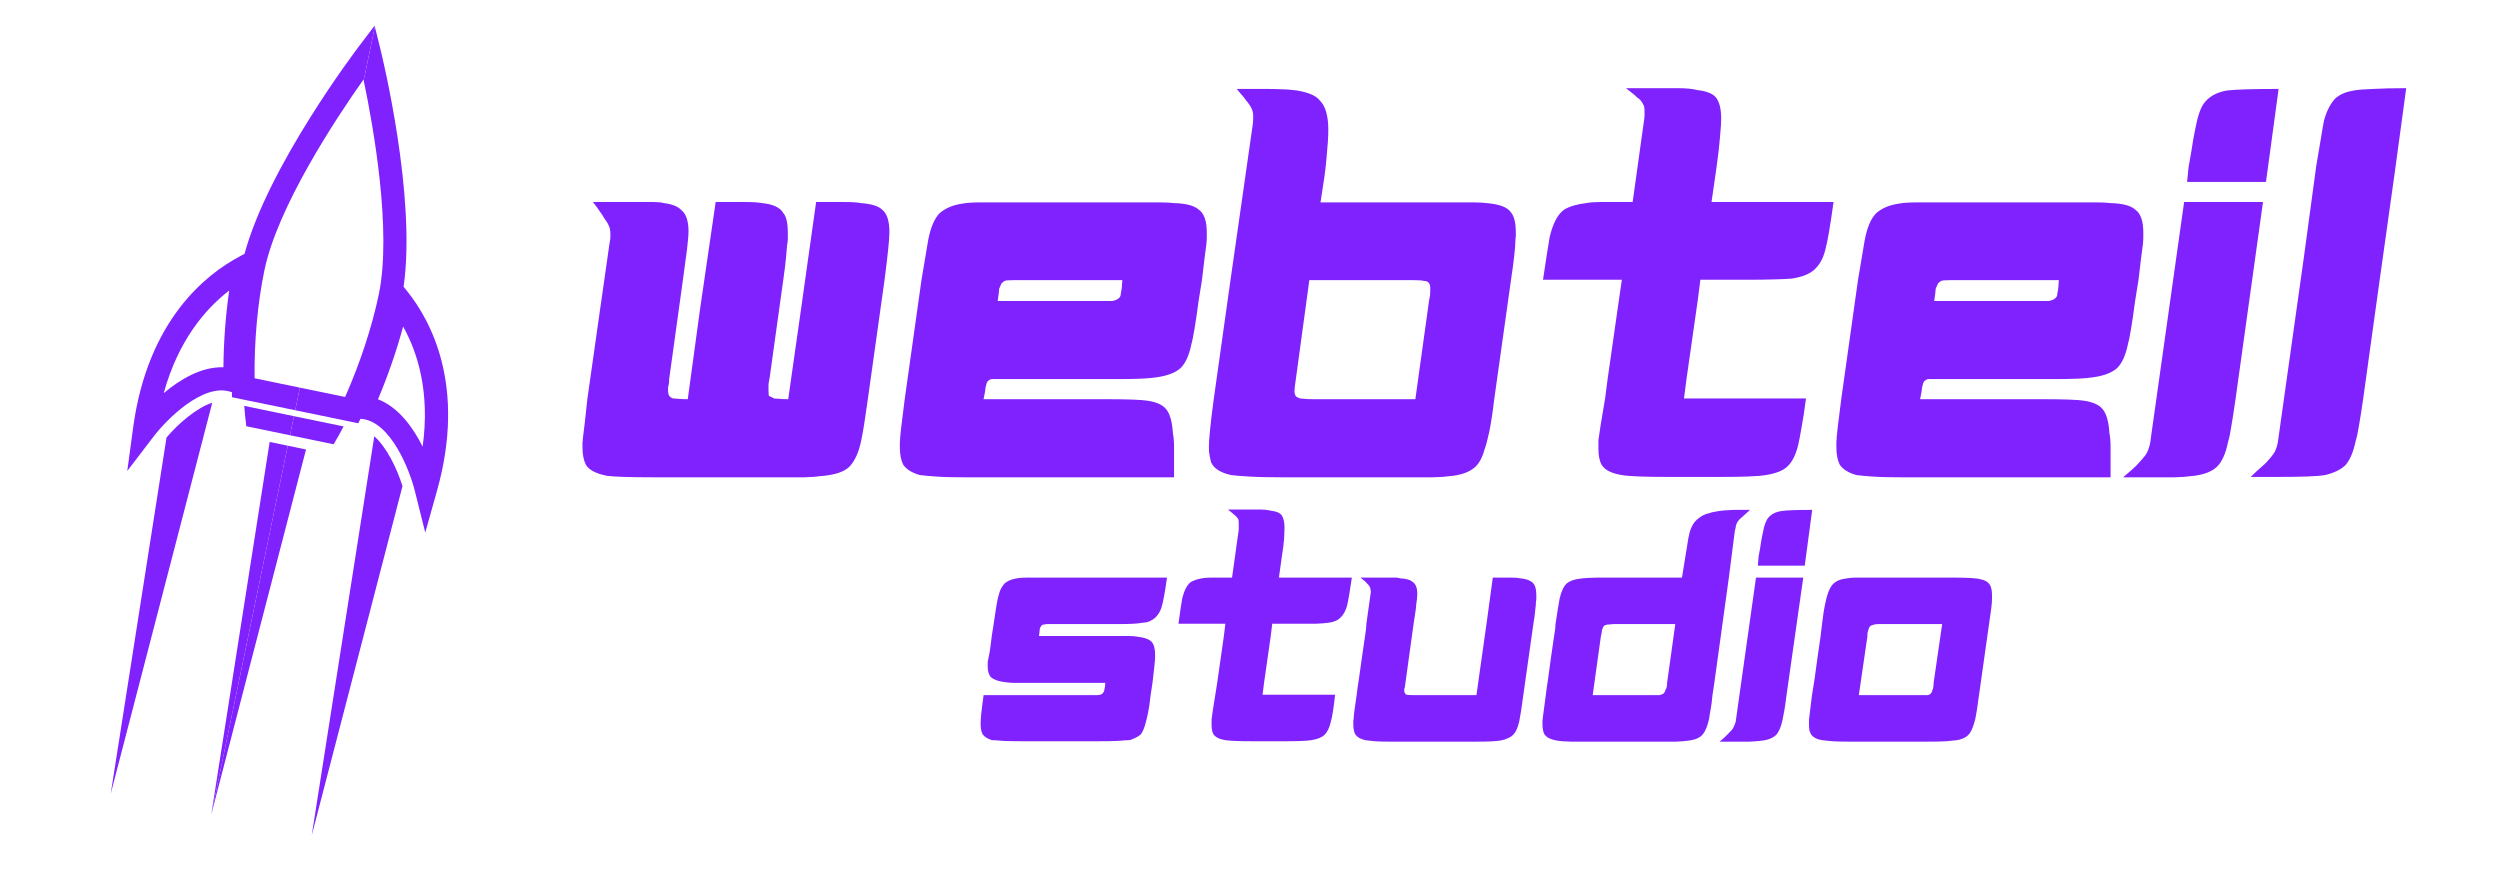
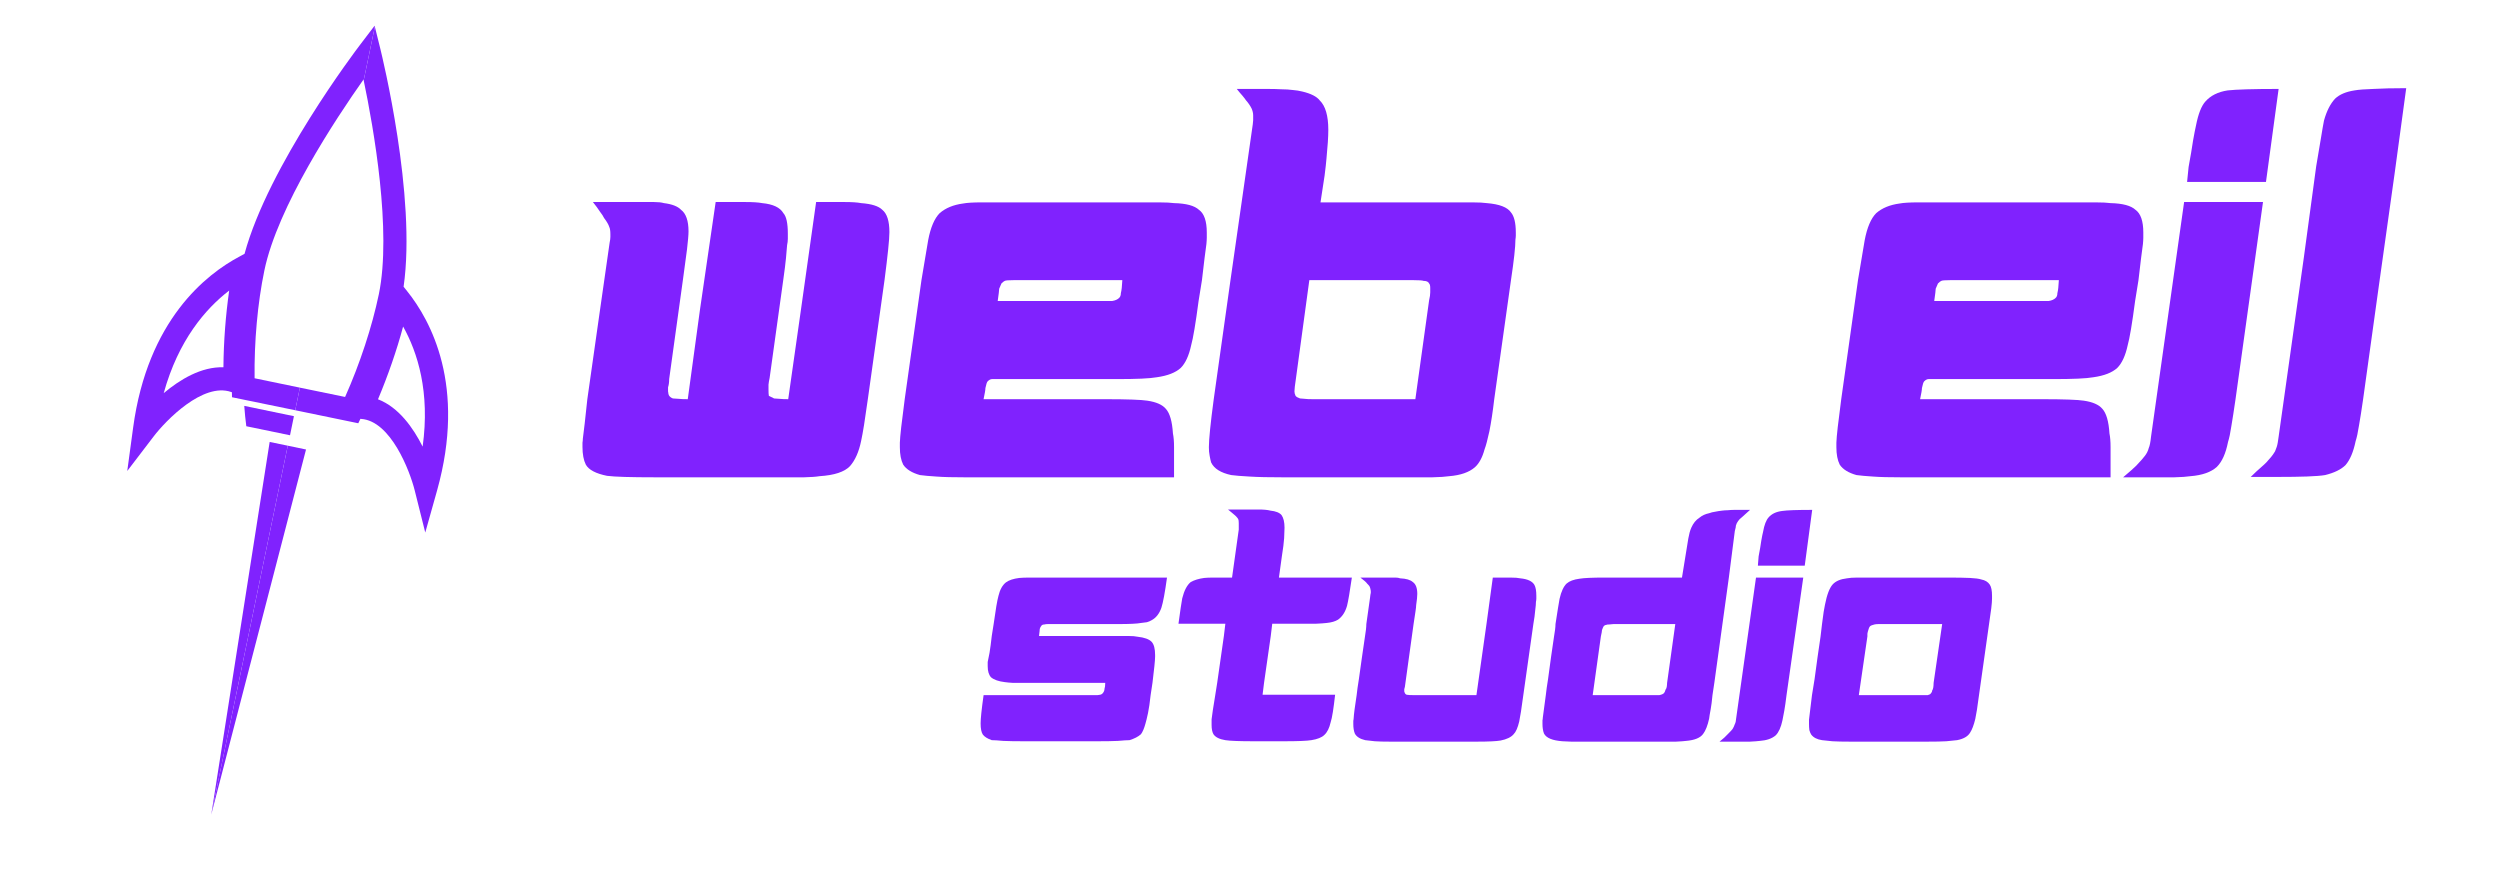
<svg xmlns="http://www.w3.org/2000/svg" width="140" zoomAndPan="magnify" viewBox="0 0 104.88 37.5" height="50" preserveAspectRatio="xMidYMid meet" version="1.2">
  <defs>
    <clipPath id="09c7faebdb">
      <path d="M 10 17 L 13 17 L 13 19 L 10 19 Z M 10 17 " />
    </clipPath>
    <clipPath id="91efe843f7">
      <path d="M -5.672 23.641 L 15.691 1.055 L 31.285 15.805 L 9.922 38.391 Z M -5.672 23.641 " />
    </clipPath>
    <clipPath id="4ed38fd942">
      <path d="M -5.672 23.641 L 15.691 1.055 L 31.285 15.805 L 9.922 38.391 Z M -5.672 23.641 " />
    </clipPath>
    <clipPath id="ff8ebcbeda">
      <path d="M 12 17 L 15 17 L 15 19 L 12 19 Z M 12 17 " />
    </clipPath>
    <clipPath id="bb3f1f5a6c">
-       <path d="M -5.672 23.641 L 15.691 1.055 L 31.285 15.805 L 9.922 38.391 Z M -5.672 23.641 " />
-     </clipPath>
+       </clipPath>
    <clipPath id="8ee25fb54c">
-       <path d="M -5.672 23.641 L 15.691 1.055 L 31.285 15.805 L 9.922 38.391 Z M -5.672 23.641 " />
-     </clipPath>
+       </clipPath>
    <clipPath id="86cb720daf">
      <path d="M 8 18 L 13 18 L 13 35 L 8 35 Z M 8 18 " />
    </clipPath>
    <clipPath id="9c088775ec">
      <path d="M -5.672 23.641 L 15.691 1.055 L 31.285 15.805 L 9.922 38.391 Z M -5.672 23.641 " />
    </clipPath>
    <clipPath id="80d65fb849">
      <path d="M -5.672 23.641 L 15.691 1.055 L 31.285 15.805 L 9.922 38.391 Z M -5.672 23.641 " />
    </clipPath>
    <clipPath id="8677bddc04">
-       <path d="M 13 18 L 17 18 L 17 36 L 13 36 Z M 13 18 " />
-     </clipPath>
+       </clipPath>
    <clipPath id="1534d4c766">
      <path d="M -5.672 23.641 L 15.691 1.055 L 31.285 15.805 L 9.922 38.391 Z M -5.672 23.641 " />
    </clipPath>
    <clipPath id="66e4f9a062">
      <path d="M -5.672 23.641 L 15.691 1.055 L 31.285 15.805 L 9.922 38.391 Z M -5.672 23.641 " />
    </clipPath>
    <clipPath id="472499b728">
      <path d="M 4 16 L 9 16 L 9 34 L 4 34 Z M 4 16 " />
    </clipPath>
    <clipPath id="26de10bc2e">
      <path d="M -5.672 23.641 L 15.691 1.055 L 31.285 15.805 L 9.922 38.391 Z M -5.672 23.641 " />
    </clipPath>
    <clipPath id="dcb5d476fd">
-       <path d="M -5.672 23.641 L 15.691 1.055 L 31.285 15.805 L 9.922 38.391 Z M -5.672 23.641 " />
-     </clipPath>
+       </clipPath>
    <clipPath id="4fbcee3d51">
      <path d="M 12 1 L 19 1 L 19 23 L 12 23 Z M 12 1 " />
    </clipPath>
    <clipPath id="f86730ea1d">
      <path d="M -5.672 23.641 L 15.691 1.055 L 31.285 15.805 L 9.922 38.391 Z M -5.672 23.641 " />
    </clipPath>
    <clipPath id="39c5036d6e">
      <path d="M -5.672 23.641 L 15.691 1.055 L 31.285 15.805 L 9.922 38.391 Z M -5.672 23.641 " />
    </clipPath>
    <clipPath id="4a4fa57af8">
      <path d="M 5 1 L 16 1 L 16 20 L 5 20 Z M 5 1 " />
    </clipPath>
    <clipPath id="a8cb2d9ebf">
      <path d="M -5.672 23.641 L 15.691 1.055 L 31.285 15.805 L 9.922 38.391 Z M -5.672 23.641 " />
    </clipPath>
    <clipPath id="4b81491d5e">
-       <path d="M -5.672 23.641 L 15.691 1.055 L 31.285 15.805 L 9.922 38.391 Z M -5.672 23.641 " />
+       <path d="M -5.672 23.641 L 15.691 1.055 L 9.922 38.391 Z M -5.672 23.641 " />
    </clipPath>
  </defs>
  <g id="e14a8e2223">
    <g clip-rule="nonzero" clip-path="url(#09c7faebdb)">
      <g clip-rule="nonzero" clip-path="url(#91efe843f7)">
        <g clip-rule="nonzero" clip-path="url(#4ed38fd942)">
          <path style=" stroke:none;fill-rule:nonzero;fill:#8022fe;fill-opacity:1;" d="M 10.285 17.902 L 12.121 18.281 L 12.285 17.48 L 10.199 17.047 C 10.219 17.344 10.25 17.629 10.285 17.902 " />
        </g>
      </g>
    </g>
    <g clip-rule="nonzero" clip-path="url(#ff8ebcbeda)">
      <g clip-rule="nonzero" clip-path="url(#bb3f1f5a6c)">
        <g clip-rule="nonzero" clip-path="url(#8ee25fb54c)">
          <path style=" stroke:none;fill-rule:nonzero;fill:#8022fe;fill-opacity:1;" d="M 13.953 18.66 C 14.094 18.422 14.234 18.172 14.371 17.91 L 12.285 17.48 L 12.121 18.281 L 13.953 18.66 " />
        </g>
      </g>
    </g>
    <g clip-rule="nonzero" clip-path="url(#86cb720daf)">
      <g clip-rule="nonzero" clip-path="url(#9c088775ec)">
        <g clip-rule="nonzero" clip-path="url(#80d65fb849)">
          <path style=" stroke:none;fill-rule:nonzero;fill:#8022fe;fill-opacity:1;" d="M 8.812 34.219 L 8.812 34.215 L 12.027 18.719 L 11.266 18.562 L 8.812 34.219 " />
          <path style=" stroke:none;fill-rule:nonzero;fill:#8022fe;fill-opacity:1;" d="M 12.793 18.879 L 12.027 18.719 L 8.812 34.215 Z M 12.793 18.879 " />
        </g>
      </g>
    </g>
    <g clip-rule="nonzero" clip-path="url(#8677bddc04)">
      <g clip-rule="nonzero" clip-path="url(#1534d4c766)">
        <g clip-rule="nonzero" clip-path="url(#66e4f9a062)">
          <path style=" stroke:none;fill-rule:nonzero;fill:#8022fe;fill-opacity:1;" d="M 15.66 18.324 L 13.031 35.094 L 16.844 20.418 C 16.613 19.672 16.172 18.773 15.66 18.324 " />
        </g>
      </g>
    </g>
    <g clip-rule="nonzero" clip-path="url(#472499b728)">
      <g clip-rule="nonzero" clip-path="url(#26de10bc2e)">
        <g clip-rule="nonzero" clip-path="url(#dcb5d476fd)">
          <path style=" stroke:none;fill-rule:nonzero;fill:#8022fe;fill-opacity:1;" d="M 6.934 18.375 L 4.59 33.34 L 8.855 16.914 C 8.203 17.125 7.441 17.777 6.934 18.375 " />
        </g>
      </g>
    </g>
    <g clip-rule="nonzero" clip-path="url(#4fbcee3d51)">
      <g clip-rule="nonzero" clip-path="url(#f86730ea1d)">
        <g clip-rule="nonzero" clip-path="url(#39c5036d6e)">
          <path style=" stroke:none;fill-rule:nonzero;fill:#8022fe;fill-opacity:1;" d="M 17.691 18.758 C 17.293 17.965 16.684 17.105 15.816 16.77 C 16.234 15.777 16.602 14.719 16.871 13.715 C 17.477 14.797 18.008 16.461 17.691 18.758 Z M 15.215 3.375 C 15.633 5.375 16.398 9.703 15.852 12.355 C 15.566 13.727 15.055 15.281 14.434 16.672 L 12.535 16.281 L 12.34 17.23 L 14.988 17.777 L 15.078 17.59 L 15.105 17.594 C 16.352 17.676 17.152 19.781 17.355 20.586 L 17.801 22.367 L 18.297 20.602 C 19.527 16.207 18.035 13.465 17.035 12.223 L 16.891 12.043 C 17.438 8.25 15.98 2.328 15.918 2.066 L 15.684 1.121 L 15.215 3.375 " />
        </g>
      </g>
    </g>
    <g clip-rule="nonzero" clip-path="url(#4a4fa57af8)">
      <g clip-rule="nonzero" clip-path="url(#a8cb2d9ebf)">
        <g clip-rule="nonzero" clip-path="url(#4b81491d5e)">
          <path style=" stroke:none;fill-rule:nonzero;fill:#8022fe;fill-opacity:1;" d="M 9.324 15.426 C 8.395 15.395 7.496 15.941 6.816 16.512 C 7.434 14.277 8.582 12.961 9.566 12.203 C 9.418 13.234 9.332 14.352 9.324 15.426 Z M 15.059 1.887 C 14.895 2.102 11.211 6.965 10.211 10.66 L 10.008 10.77 C 8.598 11.516 6.141 13.441 5.531 17.965 L 5.285 19.781 L 6.398 18.324 C 6.902 17.664 8.465 16.047 9.652 16.465 L 9.68 16.477 L 9.684 16.684 L 12.34 17.23 L 12.535 16.281 L 10.633 15.887 C 10.613 14.363 10.758 12.734 11.043 11.363 C 11.594 8.691 14.039 4.992 15.207 3.34 C 15.211 3.352 15.211 3.363 15.215 3.375 L 15.684 1.121 L 15.672 1.082 L 15.059 1.887 " />
        </g>
      </g>
    </g>
    <g style="fill:#8022fe;fill-opacity:1;">
      <g transform="translate(24.17, 20.047)">
        <path style="stroke:none" d="M 0.672 -11.562 L 2.656 -11.562 C 2.875 -11.562 3.066 -11.562 3.234 -11.562 C 3.41 -11.562 3.551 -11.547 3.656 -11.516 C 4 -11.473 4.238 -11.379 4.375 -11.234 C 4.582 -11.078 4.688 -10.773 4.688 -10.328 C 4.688 -10.172 4.664 -9.922 4.625 -9.578 C 4.582 -9.234 4.523 -8.805 4.453 -8.297 L 3.875 -4.125 C 3.875 -3.988 3.859 -3.875 3.828 -3.781 C 3.828 -3.719 3.828 -3.66 3.828 -3.609 C 3.836 -3.566 3.844 -3.531 3.844 -3.5 C 3.863 -3.414 3.926 -3.352 4.031 -3.312 C 4.082 -3.312 4.16 -3.305 4.266 -3.297 C 4.367 -3.285 4.5 -3.281 4.656 -3.281 L 5.172 -7.062 L 5.828 -11.562 C 6.328 -11.562 6.738 -11.562 7.062 -11.562 C 7.383 -11.562 7.625 -11.547 7.781 -11.516 C 8.238 -11.473 8.535 -11.332 8.672 -11.094 C 8.797 -10.957 8.859 -10.672 8.859 -10.234 C 8.859 -10.172 8.859 -10.098 8.859 -10.016 C 8.859 -9.93 8.848 -9.844 8.828 -9.75 C 8.816 -9.625 8.801 -9.441 8.781 -9.203 C 8.758 -8.973 8.723 -8.68 8.672 -8.328 L 8.094 -4.172 C 8.07 -4.066 8.055 -3.973 8.047 -3.891 C 8.047 -3.816 8.047 -3.754 8.047 -3.703 C 8.047 -3.566 8.051 -3.473 8.062 -3.422 C 8.094 -3.41 8.125 -3.395 8.156 -3.375 C 8.188 -3.363 8.227 -3.344 8.281 -3.312 C 8.32 -3.312 8.395 -3.305 8.5 -3.297 C 8.602 -3.285 8.727 -3.281 8.875 -3.281 L 9.391 -6.906 L 10.047 -11.562 C 10.523 -11.562 10.922 -11.562 11.234 -11.562 C 11.547 -11.562 11.781 -11.547 11.938 -11.516 C 12.375 -11.484 12.672 -11.391 12.828 -11.234 C 13.023 -11.078 13.125 -10.766 13.125 -10.297 C 13.125 -9.992 13.055 -9.328 12.922 -8.297 L 12.219 -3.281 C 12.102 -2.426 12.008 -1.844 11.938 -1.531 C 11.844 -1.07 11.688 -0.719 11.469 -0.469 C 11.238 -0.227 10.812 -0.086 10.188 -0.047 C 10.051 -0.023 9.836 -0.008 9.547 0 C 9.254 0 8.883 0 8.438 0 L 3.281 0 C 2.258 0 1.586 -0.02 1.266 -0.062 C 0.797 -0.156 0.5 -0.312 0.375 -0.531 C 0.281 -0.719 0.234 -0.969 0.234 -1.281 C 0.234 -1.344 0.234 -1.398 0.234 -1.453 C 0.242 -1.504 0.25 -1.562 0.25 -1.625 C 0.27 -1.77 0.297 -1.984 0.328 -2.266 C 0.359 -2.547 0.395 -2.883 0.438 -3.281 L 0.953 -6.906 L 1.375 -9.859 C 1.395 -9.953 1.406 -10.031 1.406 -10.094 C 1.406 -10.156 1.406 -10.191 1.406 -10.203 C 1.406 -10.348 1.391 -10.453 1.359 -10.516 C 1.328 -10.617 1.254 -10.742 1.141 -10.891 C 1.109 -10.961 1.051 -11.051 0.969 -11.156 C 0.895 -11.27 0.797 -11.406 0.672 -11.562 Z M 0.672 -11.562 " />
      </g>
    </g>
    <g style="fill:#8022fe;fill-opacity:1;">
      <g transform="translate(37.5, 20.047)">
        <path style="stroke:none" d="M 4.984 -11.547 L 10.078 -11.547 C 10.492 -11.547 10.844 -11.547 11.125 -11.547 C 11.406 -11.547 11.613 -11.535 11.75 -11.516 C 12.258 -11.504 12.609 -11.41 12.797 -11.234 C 13.016 -11.078 13.125 -10.758 13.125 -10.281 C 13.125 -10.219 13.125 -10.145 13.125 -10.062 C 13.125 -9.977 13.117 -9.891 13.109 -9.797 C 13.086 -9.648 13.062 -9.453 13.031 -9.203 C 13 -8.953 12.961 -8.645 12.922 -8.281 L 12.781 -7.406 C 12.656 -6.457 12.551 -5.836 12.469 -5.547 C 12.375 -5.109 12.227 -4.789 12.031 -4.594 C 11.812 -4.395 11.477 -4.266 11.031 -4.203 C 10.727 -4.148 10.164 -4.125 9.344 -4.125 L 4.109 -4.125 C 4.047 -4.125 3.984 -4.094 3.922 -4.031 C 3.891 -4 3.859 -3.906 3.828 -3.75 C 3.828 -3.676 3.801 -3.52 3.75 -3.281 L 8.875 -3.281 C 9.789 -3.281 10.375 -3.258 10.625 -3.219 C 11 -3.164 11.258 -3.051 11.406 -2.875 C 11.57 -2.695 11.672 -2.352 11.703 -1.844 C 11.734 -1.695 11.75 -1.504 11.75 -1.266 C 11.75 -1.023 11.75 -0.734 11.75 -0.391 L 11.75 0 L 2.938 0 C 2.469 0 2.082 -0.008 1.781 -0.031 C 1.477 -0.051 1.242 -0.07 1.078 -0.094 C 0.742 -0.188 0.508 -0.332 0.375 -0.531 C 0.281 -0.719 0.234 -0.961 0.234 -1.266 L 0.234 -1.453 C 0.242 -1.723 0.312 -2.332 0.438 -3.281 L 1.141 -8.281 L 1.422 -9.953 C 1.523 -10.492 1.688 -10.875 1.906 -11.094 C 2.156 -11.312 2.484 -11.445 2.891 -11.5 C 3.055 -11.531 3.316 -11.547 3.672 -11.547 C 4.023 -11.547 4.461 -11.547 4.984 -11.547 Z M 5.031 -8.281 C 4.801 -8.281 4.672 -8.27 4.641 -8.25 C 4.609 -8.238 4.562 -8.203 4.5 -8.141 C 4.469 -8.078 4.438 -8.004 4.406 -7.922 C 4.406 -7.859 4.383 -7.688 4.344 -7.406 L 9.156 -7.406 C 9.281 -7.426 9.375 -7.469 9.438 -7.531 C 9.488 -7.57 9.516 -7.641 9.516 -7.734 C 9.547 -7.848 9.566 -8.031 9.578 -8.281 Z M 5.031 -8.281 " />
      </g>
    </g>
    <g style="fill:#8022fe;fill-opacity:1;">
      <g transform="translate(50.479, 20.047)">
        <path style="stroke:none" d="M 1.406 -16.312 L 1.797 -16.312 C 2.148 -16.312 2.445 -16.312 2.688 -16.312 C 2.926 -16.312 3.125 -16.305 3.281 -16.297 C 3.457 -16.297 3.617 -16.285 3.766 -16.266 C 3.91 -16.254 4.039 -16.234 4.156 -16.203 C 4.52 -16.117 4.766 -15.992 4.891 -15.828 C 5.129 -15.598 5.25 -15.188 5.25 -14.594 C 5.25 -14.301 5.223 -13.895 5.172 -13.375 C 5.16 -13.219 5.133 -12.984 5.094 -12.672 C 5.051 -12.367 4.992 -11.992 4.922 -11.547 L 10.391 -11.547 C 10.754 -11.547 11.062 -11.547 11.312 -11.547 C 11.57 -11.547 11.77 -11.535 11.906 -11.516 C 12.438 -11.473 12.773 -11.344 12.922 -11.125 C 13.055 -10.969 13.125 -10.688 13.125 -10.281 C 13.125 -10.227 13.125 -10.18 13.125 -10.141 C 13.125 -10.098 13.117 -10.047 13.109 -9.984 C 13.109 -9.836 13.094 -9.617 13.062 -9.328 C 13.031 -9.047 12.984 -8.695 12.922 -8.281 L 12.219 -3.281 C 12.156 -2.738 12.086 -2.289 12.016 -1.938 C 11.941 -1.594 11.875 -1.336 11.812 -1.172 C 11.719 -0.828 11.582 -0.578 11.406 -0.422 C 11.164 -0.211 10.805 -0.086 10.328 -0.047 C 10.172 -0.023 9.938 -0.008 9.625 0 C 9.312 0 8.914 0 8.438 0 L 3.312 0 C 2.77 0 2.316 -0.008 1.953 -0.031 C 1.598 -0.051 1.336 -0.07 1.172 -0.094 C 0.734 -0.188 0.453 -0.363 0.328 -0.625 C 0.305 -0.707 0.285 -0.801 0.266 -0.906 C 0.242 -1.02 0.234 -1.141 0.234 -1.266 C 0.234 -1.586 0.301 -2.258 0.438 -3.281 L 1.141 -8.281 L 1.609 -11.547 L 2.078 -14.828 C 2.086 -14.898 2.094 -14.957 2.094 -15 C 2.094 -15.051 2.094 -15.086 2.094 -15.109 L 2.094 -15.203 C 2.094 -15.297 2.07 -15.391 2.031 -15.484 C 1.969 -15.609 1.891 -15.723 1.797 -15.828 C 1.766 -15.879 1.711 -15.945 1.641 -16.031 C 1.566 -16.113 1.488 -16.207 1.406 -16.312 Z M 4.453 -8.281 L 3.891 -4.156 C 3.848 -3.875 3.828 -3.691 3.828 -3.609 C 3.828 -3.547 3.844 -3.484 3.875 -3.422 C 3.906 -3.379 3.969 -3.344 4.062 -3.312 C 4.102 -3.312 4.164 -3.305 4.25 -3.297 C 4.332 -3.285 4.445 -3.281 4.594 -3.281 L 8.906 -3.281 L 9.484 -7.438 C 9.516 -7.57 9.531 -7.68 9.531 -7.766 C 9.531 -7.859 9.531 -7.922 9.531 -7.953 C 9.531 -8.047 9.516 -8.109 9.484 -8.141 C 9.453 -8.211 9.375 -8.25 9.25 -8.25 C 9.207 -8.27 9.062 -8.281 8.812 -8.281 Z M 4.453 -8.281 " />
      </g>
    </g>
    <g style="fill:#8022fe;fill-opacity:1;">
      <g transform="translate(63.808, 20.047)">
-         <path style="stroke:none" d="M 4.422 -16.344 L 6.578 -16.344 C 6.953 -16.344 7.227 -16.316 7.406 -16.266 C 7.801 -16.223 8.066 -16.117 8.203 -15.953 C 8.348 -15.766 8.422 -15.469 8.422 -15.062 C 8.422 -14.906 8.406 -14.66 8.375 -14.328 C 8.352 -14.004 8.305 -13.586 8.234 -13.078 L 8.016 -11.562 L 13.141 -11.562 C 13.004 -10.57 12.891 -9.906 12.797 -9.562 C 12.691 -9.125 12.488 -8.805 12.188 -8.609 C 11.988 -8.484 11.719 -8.395 11.375 -8.344 C 11.219 -8.332 10.973 -8.32 10.641 -8.312 C 10.305 -8.301 9.883 -8.297 9.375 -8.297 L 7.547 -8.297 L 7.438 -7.438 L 6.969 -4.156 L 6.859 -3.312 L 11.984 -3.312 C 11.922 -2.832 11.859 -2.426 11.797 -2.094 C 11.742 -1.77 11.695 -1.523 11.656 -1.359 C 11.562 -0.961 11.414 -0.664 11.219 -0.469 C 11.039 -0.289 10.734 -0.164 10.297 -0.094 C 9.973 -0.039 9.32 -0.016 8.344 -0.016 L 6.25 -0.016 C 5.238 -0.016 4.57 -0.039 4.25 -0.094 C 3.82 -0.164 3.539 -0.305 3.406 -0.516 C 3.312 -0.68 3.266 -0.906 3.266 -1.188 L 3.266 -1.562 C 3.305 -1.875 3.398 -2.457 3.547 -3.312 L 3.656 -4.156 L 4.125 -7.438 L 4.25 -8.297 L 0.938 -8.297 C 1.008 -8.742 1.066 -9.117 1.109 -9.422 C 1.16 -9.734 1.195 -9.957 1.219 -10.094 C 1.352 -10.656 1.551 -11.035 1.812 -11.234 C 2.051 -11.379 2.363 -11.473 2.75 -11.516 C 2.906 -11.547 3.102 -11.562 3.344 -11.562 C 3.582 -11.562 3.875 -11.562 4.219 -11.562 L 4.703 -11.562 L 5.172 -14.922 C 5.191 -15.047 5.203 -15.141 5.203 -15.203 C 5.203 -15.273 5.203 -15.328 5.203 -15.359 C 5.203 -15.504 5.188 -15.598 5.156 -15.641 C 5.133 -15.691 5.102 -15.742 5.062 -15.797 C 5.031 -15.848 4.973 -15.898 4.891 -15.953 C 4.859 -15.992 4.801 -16.047 4.719 -16.109 C 4.645 -16.172 4.547 -16.25 4.422 -16.344 Z M 4.422 -16.344 " />
-       </g>
+         </g>
    </g>
    <g style="fill:#8022fe;fill-opacity:1;">
      <g transform="translate(76.834, 20.047)">
        <path style="stroke:none" d="M 4.984 -11.547 L 10.078 -11.547 C 10.492 -11.547 10.844 -11.547 11.125 -11.547 C 11.406 -11.547 11.613 -11.535 11.75 -11.516 C 12.258 -11.504 12.609 -11.41 12.797 -11.234 C 13.016 -11.078 13.125 -10.758 13.125 -10.281 C 13.125 -10.219 13.125 -10.145 13.125 -10.062 C 13.125 -9.977 13.117 -9.891 13.109 -9.797 C 13.086 -9.648 13.062 -9.453 13.031 -9.203 C 13 -8.953 12.961 -8.645 12.922 -8.281 L 12.781 -7.406 C 12.656 -6.457 12.551 -5.836 12.469 -5.547 C 12.375 -5.109 12.227 -4.789 12.031 -4.594 C 11.812 -4.395 11.477 -4.266 11.031 -4.203 C 10.727 -4.148 10.164 -4.125 9.344 -4.125 L 4.109 -4.125 C 4.047 -4.125 3.984 -4.094 3.922 -4.031 C 3.891 -4 3.859 -3.906 3.828 -3.75 C 3.828 -3.676 3.801 -3.52 3.75 -3.281 L 8.875 -3.281 C 9.789 -3.281 10.375 -3.258 10.625 -3.219 C 11 -3.164 11.258 -3.051 11.406 -2.875 C 11.57 -2.695 11.672 -2.352 11.703 -1.844 C 11.734 -1.695 11.75 -1.504 11.75 -1.266 C 11.75 -1.023 11.75 -0.734 11.75 -0.391 L 11.75 0 L 2.938 0 C 2.469 0 2.082 -0.008 1.781 -0.031 C 1.477 -0.051 1.242 -0.07 1.078 -0.094 C 0.742 -0.188 0.508 -0.332 0.375 -0.531 C 0.281 -0.719 0.234 -0.961 0.234 -1.266 L 0.234 -1.453 C 0.242 -1.723 0.312 -2.332 0.438 -3.281 L 1.141 -8.281 L 1.422 -9.953 C 1.523 -10.492 1.688 -10.875 1.906 -11.094 C 2.156 -11.312 2.484 -11.445 2.891 -11.5 C 3.055 -11.531 3.316 -11.547 3.672 -11.547 C 4.023 -11.547 4.461 -11.547 4.984 -11.547 Z M 5.031 -8.281 C 4.801 -8.281 4.672 -8.27 4.641 -8.25 C 4.609 -8.238 4.562 -8.203 4.5 -8.141 C 4.469 -8.078 4.438 -8.004 4.406 -7.922 C 4.406 -7.859 4.383 -7.688 4.344 -7.406 L 9.156 -7.406 C 9.281 -7.426 9.375 -7.469 9.438 -7.531 C 9.488 -7.57 9.516 -7.641 9.516 -7.734 C 9.547 -7.848 9.566 -8.031 9.578 -8.281 Z M 5.031 -8.281 " />
      </g>
    </g>
    <g style="fill:#8022fe;fill-opacity:1;">
      <g transform="translate(89.814, 20.047)">
        <path style="stroke:none" d="M 5.828 -16.312 L 5.297 -12.406 L 1.984 -12.406 L 2.047 -13.031 C 2.129 -13.477 2.191 -13.848 2.234 -14.141 C 2.285 -14.43 2.328 -14.645 2.359 -14.781 C 2.453 -15.258 2.582 -15.594 2.75 -15.781 C 2.969 -16.031 3.281 -16.188 3.688 -16.25 C 4.039 -16.289 4.754 -16.312 5.828 -16.312 Z M 1.859 -11.562 L 5.172 -11.562 L 4.016 -3.266 C 3.953 -2.828 3.895 -2.457 3.844 -2.156 C 3.801 -1.863 3.754 -1.641 3.703 -1.484 C 3.609 -1.004 3.453 -0.656 3.234 -0.438 C 2.992 -0.219 2.625 -0.086 2.125 -0.047 C 1.969 -0.023 1.742 -0.008 1.453 0 C 1.172 0 0.816 0 0.391 0 L -0.703 0 C -0.555 -0.125 -0.441 -0.223 -0.359 -0.297 C -0.273 -0.379 -0.207 -0.441 -0.156 -0.484 C 0.039 -0.691 0.16 -0.828 0.203 -0.891 C 0.285 -0.992 0.344 -1.109 0.375 -1.234 C 0.414 -1.316 0.445 -1.473 0.469 -1.703 Z M 1.859 -11.562 " />
      </g>
    </g>
    <g style="fill:#8022fe;fill-opacity:1;">
      <g transform="translate(95.173, 20.047)">
        <path style="stroke:none" d="M 5.828 -16.344 L 5.344 -12.781 L 4.688 -8.109 L 4.016 -3.266 C 3.953 -2.828 3.895 -2.461 3.844 -2.172 C 3.801 -1.891 3.754 -1.672 3.703 -1.516 C 3.609 -1.066 3.469 -0.734 3.281 -0.516 C 3.094 -0.328 2.805 -0.188 2.422 -0.094 C 2.098 -0.039 1.422 -0.016 0.391 -0.016 L -0.703 -0.016 C -0.523 -0.191 -0.379 -0.328 -0.266 -0.422 C -0.16 -0.516 -0.086 -0.582 -0.047 -0.625 C 0.117 -0.801 0.227 -0.938 0.281 -1.031 C 0.312 -1.07 0.332 -1.113 0.344 -1.156 C 0.363 -1.195 0.379 -1.238 0.391 -1.281 C 0.422 -1.375 0.445 -1.516 0.469 -1.703 L 1.078 -6.031 L 1.531 -9.25 L 2.047 -13.062 C 2.129 -13.551 2.195 -13.953 2.25 -14.266 C 2.301 -14.586 2.344 -14.828 2.375 -14.984 C 2.488 -15.391 2.645 -15.695 2.844 -15.906 C 3.031 -16.082 3.301 -16.195 3.656 -16.25 C 3.832 -16.281 4.098 -16.301 4.453 -16.312 C 4.805 -16.332 5.266 -16.344 5.828 -16.344 Z M 5.828 -16.344 " />
      </g>
    </g>
    <g style="fill:#8022fe;fill-opacity:1;">
      <g transform="translate(40.985, 31.149)">
        <path style="stroke:none" d="M 0.688 -4.938 C 0.77 -5.531 0.836 -5.926 0.891 -6.125 C 0.953 -6.383 1.055 -6.57 1.203 -6.688 C 1.328 -6.781 1.516 -6.844 1.766 -6.875 C 1.867 -6.883 2.004 -6.891 2.172 -6.891 C 2.348 -6.891 2.562 -6.891 2.812 -6.891 L 7.969 -6.891 C 7.883 -6.266 7.805 -5.844 7.734 -5.625 C 7.648 -5.375 7.508 -5.195 7.312 -5.094 C 7.258 -5.062 7.195 -5.035 7.125 -5.016 C 7.051 -5.004 6.969 -4.992 6.875 -4.984 C 6.707 -4.953 6.395 -4.938 5.938 -4.938 L 3.219 -4.938 C 3.125 -4.938 3.039 -4.938 2.969 -4.938 C 2.895 -4.938 2.848 -4.93 2.828 -4.922 C 2.754 -4.922 2.707 -4.898 2.688 -4.859 C 2.664 -4.836 2.645 -4.797 2.625 -4.734 C 2.625 -4.691 2.613 -4.594 2.594 -4.438 L 5.641 -4.438 C 5.922 -4.438 6.148 -4.438 6.328 -4.438 C 6.516 -4.438 6.648 -4.426 6.734 -4.406 C 7.023 -4.375 7.223 -4.301 7.328 -4.188 C 7.422 -4.082 7.469 -3.898 7.469 -3.641 L 7.469 -3.562 C 7.469 -3.477 7.457 -3.344 7.438 -3.156 C 7.414 -2.977 7.391 -2.75 7.359 -2.469 L 7.281 -1.953 C 7.25 -1.648 7.211 -1.398 7.172 -1.203 C 7.129 -1.004 7.094 -0.852 7.062 -0.75 C 7.008 -0.551 6.945 -0.406 6.875 -0.312 C 6.758 -0.207 6.598 -0.125 6.391 -0.062 C 6.297 -0.062 6.133 -0.051 5.906 -0.031 C 5.676 -0.02 5.383 -0.016 5.031 -0.016 L 1.969 -0.016 C 1.613 -0.016 1.32 -0.02 1.094 -0.031 C 0.875 -0.051 0.711 -0.062 0.609 -0.062 C 0.43 -0.125 0.305 -0.203 0.234 -0.297 C 0.172 -0.391 0.141 -0.547 0.141 -0.766 C 0.141 -0.953 0.18 -1.348 0.266 -1.953 L 4.844 -1.953 C 4.926 -1.953 4.992 -1.953 5.047 -1.953 C 5.098 -1.961 5.133 -1.969 5.156 -1.969 C 5.207 -1.977 5.25 -2.004 5.281 -2.047 C 5.32 -2.098 5.344 -2.156 5.344 -2.219 C 5.363 -2.27 5.375 -2.352 5.375 -2.469 L 1.969 -2.469 C 1.789 -2.469 1.629 -2.469 1.484 -2.469 C 1.348 -2.477 1.238 -2.488 1.156 -2.5 C 0.895 -2.531 0.703 -2.598 0.578 -2.703 C 0.484 -2.805 0.438 -2.961 0.438 -3.172 L 0.438 -3.344 C 0.457 -3.426 0.484 -3.555 0.516 -3.734 C 0.547 -3.922 0.578 -4.156 0.609 -4.438 Z M 0.688 -4.938 " />
      </g>
    </g>
    <g style="fill:#8022fe;fill-opacity:1;">
      <g transform="translate(48.874, 31.149)">
        <path style="stroke:none" d="M 2.641 -9.75 L 3.922 -9.75 C 4.141 -9.75 4.305 -9.734 4.422 -9.703 C 4.648 -9.68 4.805 -9.617 4.891 -9.516 C 4.973 -9.398 5.016 -9.223 5.016 -8.984 C 5.016 -8.891 5.008 -8.742 5 -8.547 C 4.988 -8.359 4.957 -8.109 4.906 -7.797 L 4.781 -6.891 L 7.844 -6.891 C 7.758 -6.297 7.691 -5.898 7.641 -5.703 C 7.566 -5.441 7.441 -5.25 7.266 -5.125 C 7.148 -5.051 6.988 -5.004 6.781 -4.984 C 6.688 -4.973 6.539 -4.961 6.344 -4.953 C 6.145 -4.953 5.895 -4.953 5.594 -4.953 L 4.5 -4.953 L 4.438 -4.438 L 4.156 -2.469 L 4.094 -1.969 L 7.141 -1.969 C 7.109 -1.688 7.078 -1.445 7.047 -1.25 C 7.016 -1.051 6.984 -0.906 6.953 -0.812 C 6.898 -0.57 6.812 -0.395 6.688 -0.281 C 6.582 -0.176 6.398 -0.102 6.141 -0.062 C 5.953 -0.031 5.566 -0.016 4.984 -0.016 L 3.734 -0.016 C 3.129 -0.016 2.727 -0.031 2.531 -0.062 C 2.281 -0.102 2.113 -0.188 2.031 -0.312 C 1.977 -0.406 1.953 -0.535 1.953 -0.703 L 1.953 -0.938 C 1.973 -1.113 2.023 -1.457 2.109 -1.969 L 2.188 -2.469 L 2.469 -4.438 L 2.531 -4.953 L 0.562 -4.953 C 0.602 -5.223 0.633 -5.445 0.656 -5.625 C 0.688 -5.801 0.707 -5.93 0.719 -6.016 C 0.801 -6.348 0.922 -6.578 1.078 -6.703 C 1.223 -6.785 1.41 -6.844 1.641 -6.875 C 1.734 -6.883 1.852 -6.891 2 -6.891 C 2.145 -6.891 2.316 -6.891 2.516 -6.891 L 2.812 -6.891 L 3.094 -8.906 C 3.094 -8.977 3.094 -9.035 3.094 -9.078 C 3.094 -9.117 3.094 -9.148 3.094 -9.172 C 3.094 -9.254 3.086 -9.305 3.078 -9.328 C 3.066 -9.359 3.047 -9.391 3.016 -9.422 C 2.992 -9.453 2.961 -9.484 2.922 -9.516 C 2.898 -9.535 2.863 -9.566 2.812 -9.609 C 2.77 -9.648 2.711 -9.695 2.641 -9.75 Z M 2.641 -9.75 " />
      </g>
    </g>
    <g style="fill:#8022fe;fill-opacity:1;">
      <g transform="translate(56.638, 31.149)">
        <path style="stroke:none" d="M 0.438 -6.891 L 1.641 -6.891 C 1.742 -6.891 1.832 -6.891 1.906 -6.891 C 1.988 -6.891 2.055 -6.879 2.109 -6.859 C 2.359 -6.848 2.535 -6.797 2.641 -6.703 C 2.766 -6.617 2.828 -6.453 2.828 -6.203 C 2.828 -6.098 2.812 -5.941 2.781 -5.734 C 2.781 -5.68 2.77 -5.586 2.75 -5.453 C 2.727 -5.316 2.703 -5.145 2.672 -4.938 L 2.328 -2.453 C 2.316 -2.336 2.301 -2.254 2.281 -2.203 C 2.281 -2.172 2.281 -2.141 2.281 -2.109 C 2.289 -2.086 2.297 -2.07 2.297 -2.062 C 2.316 -2.008 2.348 -1.977 2.391 -1.969 C 2.43 -1.957 2.547 -1.953 2.734 -1.953 L 5.312 -1.953 L 5.734 -4.938 L 6 -6.891 C 6.301 -6.891 6.547 -6.891 6.734 -6.891 C 6.93 -6.891 7.07 -6.879 7.156 -6.859 C 7.469 -6.828 7.664 -6.734 7.75 -6.578 C 7.801 -6.484 7.828 -6.332 7.828 -6.125 C 7.828 -6.082 7.828 -6.039 7.828 -6 C 7.828 -5.957 7.82 -5.914 7.812 -5.875 C 7.812 -5.789 7.801 -5.672 7.781 -5.516 C 7.77 -5.359 7.742 -5.164 7.703 -4.938 L 7.281 -1.953 C 7.207 -1.391 7.148 -1.02 7.109 -0.844 C 7.047 -0.582 6.969 -0.406 6.875 -0.312 C 6.77 -0.188 6.586 -0.098 6.328 -0.047 C 6.148 -0.016 5.82 0 5.344 0 L 1.672 0 C 1.422 0 1.211 -0.004 1.047 -0.016 C 0.879 -0.035 0.742 -0.051 0.641 -0.062 C 0.422 -0.113 0.273 -0.207 0.203 -0.344 C 0.16 -0.457 0.141 -0.586 0.141 -0.734 C 0.141 -0.785 0.141 -0.832 0.141 -0.875 C 0.148 -0.914 0.156 -0.953 0.156 -0.984 C 0.164 -1.148 0.207 -1.473 0.281 -1.953 C 0.301 -2.141 0.332 -2.363 0.375 -2.625 C 0.414 -2.883 0.457 -3.18 0.5 -3.516 C 0.551 -3.859 0.594 -4.145 0.625 -4.375 C 0.664 -4.613 0.688 -4.801 0.688 -4.938 L 0.844 -6.047 C 0.852 -6.098 0.859 -6.141 0.859 -6.172 C 0.867 -6.211 0.875 -6.238 0.875 -6.25 L 0.875 -6.312 C 0.875 -6.352 0.867 -6.383 0.859 -6.406 C 0.859 -6.426 0.852 -6.445 0.844 -6.469 C 0.832 -6.52 0.789 -6.578 0.719 -6.641 C 0.688 -6.691 0.594 -6.773 0.438 -6.891 Z M 0.438 -6.891 " />
      </g>
    </g>
    <g style="fill:#8022fe;fill-opacity:1;">
      <g transform="translate(64.583, 31.149)">
        <path style="stroke:none" d="M 6.266 -8.531 C 6.297 -8.707 6.336 -8.859 6.391 -8.984 C 6.473 -9.172 6.586 -9.312 6.734 -9.406 C 6.848 -9.5 6.984 -9.562 7.141 -9.594 C 7.223 -9.625 7.305 -9.645 7.391 -9.656 C 7.484 -9.676 7.582 -9.691 7.688 -9.703 C 7.758 -9.711 7.836 -9.719 7.922 -9.719 C 8.004 -9.727 8.094 -9.734 8.188 -9.734 L 8.859 -9.734 C 8.711 -9.598 8.602 -9.5 8.531 -9.438 C 8.488 -9.406 8.453 -9.375 8.422 -9.344 C 8.398 -9.312 8.379 -9.285 8.359 -9.266 C 8.316 -9.211 8.285 -9.148 8.266 -9.078 C 8.266 -9.035 8.25 -8.957 8.219 -8.844 L 7.969 -6.891 L 7.359 -2.469 L 7.281 -1.953 C 7.258 -1.711 7.234 -1.508 7.203 -1.344 C 7.172 -1.176 7.148 -1.051 7.141 -0.969 C 7.078 -0.676 6.992 -0.461 6.891 -0.328 C 6.773 -0.16 6.535 -0.062 6.172 -0.031 C 6.078 -0.02 5.938 -0.008 5.75 0 C 5.57 0 5.344 0 5.062 0 L 1.938 0 C 1.695 0 1.5 0 1.344 0 C 1.188 -0.008 1.066 -0.016 0.984 -0.016 C 0.555 -0.047 0.297 -0.156 0.203 -0.344 C 0.16 -0.457 0.141 -0.594 0.141 -0.75 C 0.141 -0.801 0.141 -0.848 0.141 -0.891 C 0.148 -0.93 0.156 -0.973 0.156 -1.016 C 0.176 -1.191 0.219 -1.504 0.281 -1.953 C 0.301 -2.141 0.332 -2.363 0.375 -2.625 C 0.414 -2.895 0.457 -3.203 0.5 -3.547 C 0.551 -3.898 0.594 -4.188 0.625 -4.406 C 0.664 -4.633 0.688 -4.812 0.688 -4.938 C 0.77 -5.477 0.828 -5.832 0.859 -6 C 0.93 -6.312 1.031 -6.523 1.156 -6.641 C 1.27 -6.742 1.453 -6.812 1.703 -6.844 C 1.891 -6.875 2.238 -6.891 2.75 -6.891 L 6 -6.891 Z M 3.234 -4.938 C 3.211 -4.938 3.176 -4.938 3.125 -4.938 C 3.082 -4.938 3.023 -4.93 2.953 -4.922 C 2.879 -4.922 2.836 -4.914 2.828 -4.906 C 2.797 -4.906 2.758 -4.891 2.719 -4.859 C 2.695 -4.828 2.672 -4.77 2.641 -4.688 C 2.641 -4.645 2.625 -4.555 2.594 -4.422 L 2.25 -1.953 L 5.047 -1.953 C 5.148 -1.973 5.219 -2.004 5.25 -2.047 C 5.27 -2.066 5.289 -2.113 5.312 -2.188 C 5.332 -2.207 5.348 -2.242 5.359 -2.297 C 5.367 -2.348 5.375 -2.406 5.375 -2.469 L 5.719 -4.938 Z M 3.234 -4.938 " />
      </g>
    </g>
    <g style="fill:#8022fe;fill-opacity:1;">
      <g transform="translate(72.583, 31.149)">
        <path style="stroke:none" d="M 3.469 -9.734 L 3.156 -7.391 L 1.188 -7.391 L 1.219 -7.781 C 1.27 -8.039 1.305 -8.254 1.328 -8.422 C 1.359 -8.598 1.383 -8.727 1.406 -8.812 C 1.457 -9.102 1.535 -9.305 1.641 -9.422 C 1.766 -9.566 1.953 -9.656 2.203 -9.688 C 2.41 -9.719 2.832 -9.734 3.469 -9.734 Z M 1.109 -6.891 L 3.094 -6.891 L 2.391 -1.953 C 2.359 -1.691 2.328 -1.473 2.297 -1.297 C 2.266 -1.117 2.238 -0.984 2.219 -0.891 C 2.156 -0.598 2.062 -0.391 1.938 -0.266 C 1.781 -0.129 1.555 -0.051 1.266 -0.031 C 1.172 -0.02 1.035 -0.008 0.859 0 C 0.691 0 0.484 0 0.234 0 L -0.422 0 C -0.336 -0.07 -0.27 -0.129 -0.219 -0.172 C -0.164 -0.223 -0.125 -0.266 -0.094 -0.297 C 0.02 -0.41 0.094 -0.488 0.125 -0.531 C 0.164 -0.594 0.195 -0.66 0.219 -0.734 C 0.25 -0.785 0.27 -0.879 0.281 -1.016 Z M 1.109 -6.891 " />
      </g>
    </g>
    <g style="fill:#8022fe;fill-opacity:1;">
      <g transform="translate(75.777, 31.149)">
        <path style="stroke:none" d="M 0.688 -4.938 C 0.738 -5.352 0.781 -5.625 0.812 -5.75 C 0.895 -6.176 1.004 -6.461 1.141 -6.609 C 1.266 -6.742 1.461 -6.828 1.734 -6.859 C 1.836 -6.879 1.984 -6.891 2.172 -6.891 C 2.359 -6.891 2.586 -6.891 2.859 -6.891 L 6.062 -6.891 C 6.406 -6.891 6.688 -6.883 6.906 -6.875 C 7.125 -6.863 7.281 -6.844 7.375 -6.812 C 7.539 -6.781 7.66 -6.707 7.734 -6.594 C 7.797 -6.5 7.828 -6.344 7.828 -6.125 L 7.828 -6 C 7.828 -5.82 7.785 -5.469 7.703 -4.938 L 7.281 -1.953 C 7.219 -1.461 7.164 -1.129 7.125 -0.953 C 7.062 -0.691 6.988 -0.5 6.906 -0.375 C 6.812 -0.219 6.629 -0.113 6.359 -0.062 C 6.266 -0.051 6.113 -0.035 5.906 -0.016 C 5.707 -0.004 5.445 0 5.125 0 L 1.859 0 C 1.566 0 1.32 -0.004 1.125 -0.016 C 0.926 -0.035 0.781 -0.051 0.688 -0.062 C 0.477 -0.094 0.328 -0.172 0.234 -0.297 C 0.203 -0.348 0.176 -0.41 0.156 -0.484 C 0.145 -0.566 0.141 -0.656 0.141 -0.75 L 0.141 -0.922 C 0.16 -1.109 0.203 -1.453 0.266 -1.953 C 0.297 -2.141 0.332 -2.363 0.375 -2.625 C 0.414 -2.895 0.457 -3.203 0.5 -3.547 C 0.551 -3.898 0.594 -4.188 0.625 -4.406 C 0.656 -4.633 0.676 -4.812 0.688 -4.938 Z M 3.344 -4.938 C 3.227 -4.938 3.133 -4.938 3.062 -4.938 C 2.988 -4.938 2.93 -4.93 2.891 -4.922 C 2.797 -4.898 2.734 -4.875 2.703 -4.844 C 2.672 -4.812 2.641 -4.734 2.609 -4.609 C 2.609 -4.598 2.602 -4.57 2.594 -4.531 C 2.594 -4.5 2.594 -4.461 2.594 -4.422 L 2.234 -1.953 L 5.125 -1.953 C 5.195 -1.973 5.238 -1.992 5.25 -2.016 C 5.289 -2.055 5.312 -2.098 5.312 -2.141 C 5.332 -2.172 5.348 -2.211 5.359 -2.266 C 5.367 -2.316 5.375 -2.383 5.375 -2.469 L 5.734 -4.938 Z M 3.344 -4.938 " />
      </g>
    </g>
  </g>
</svg>